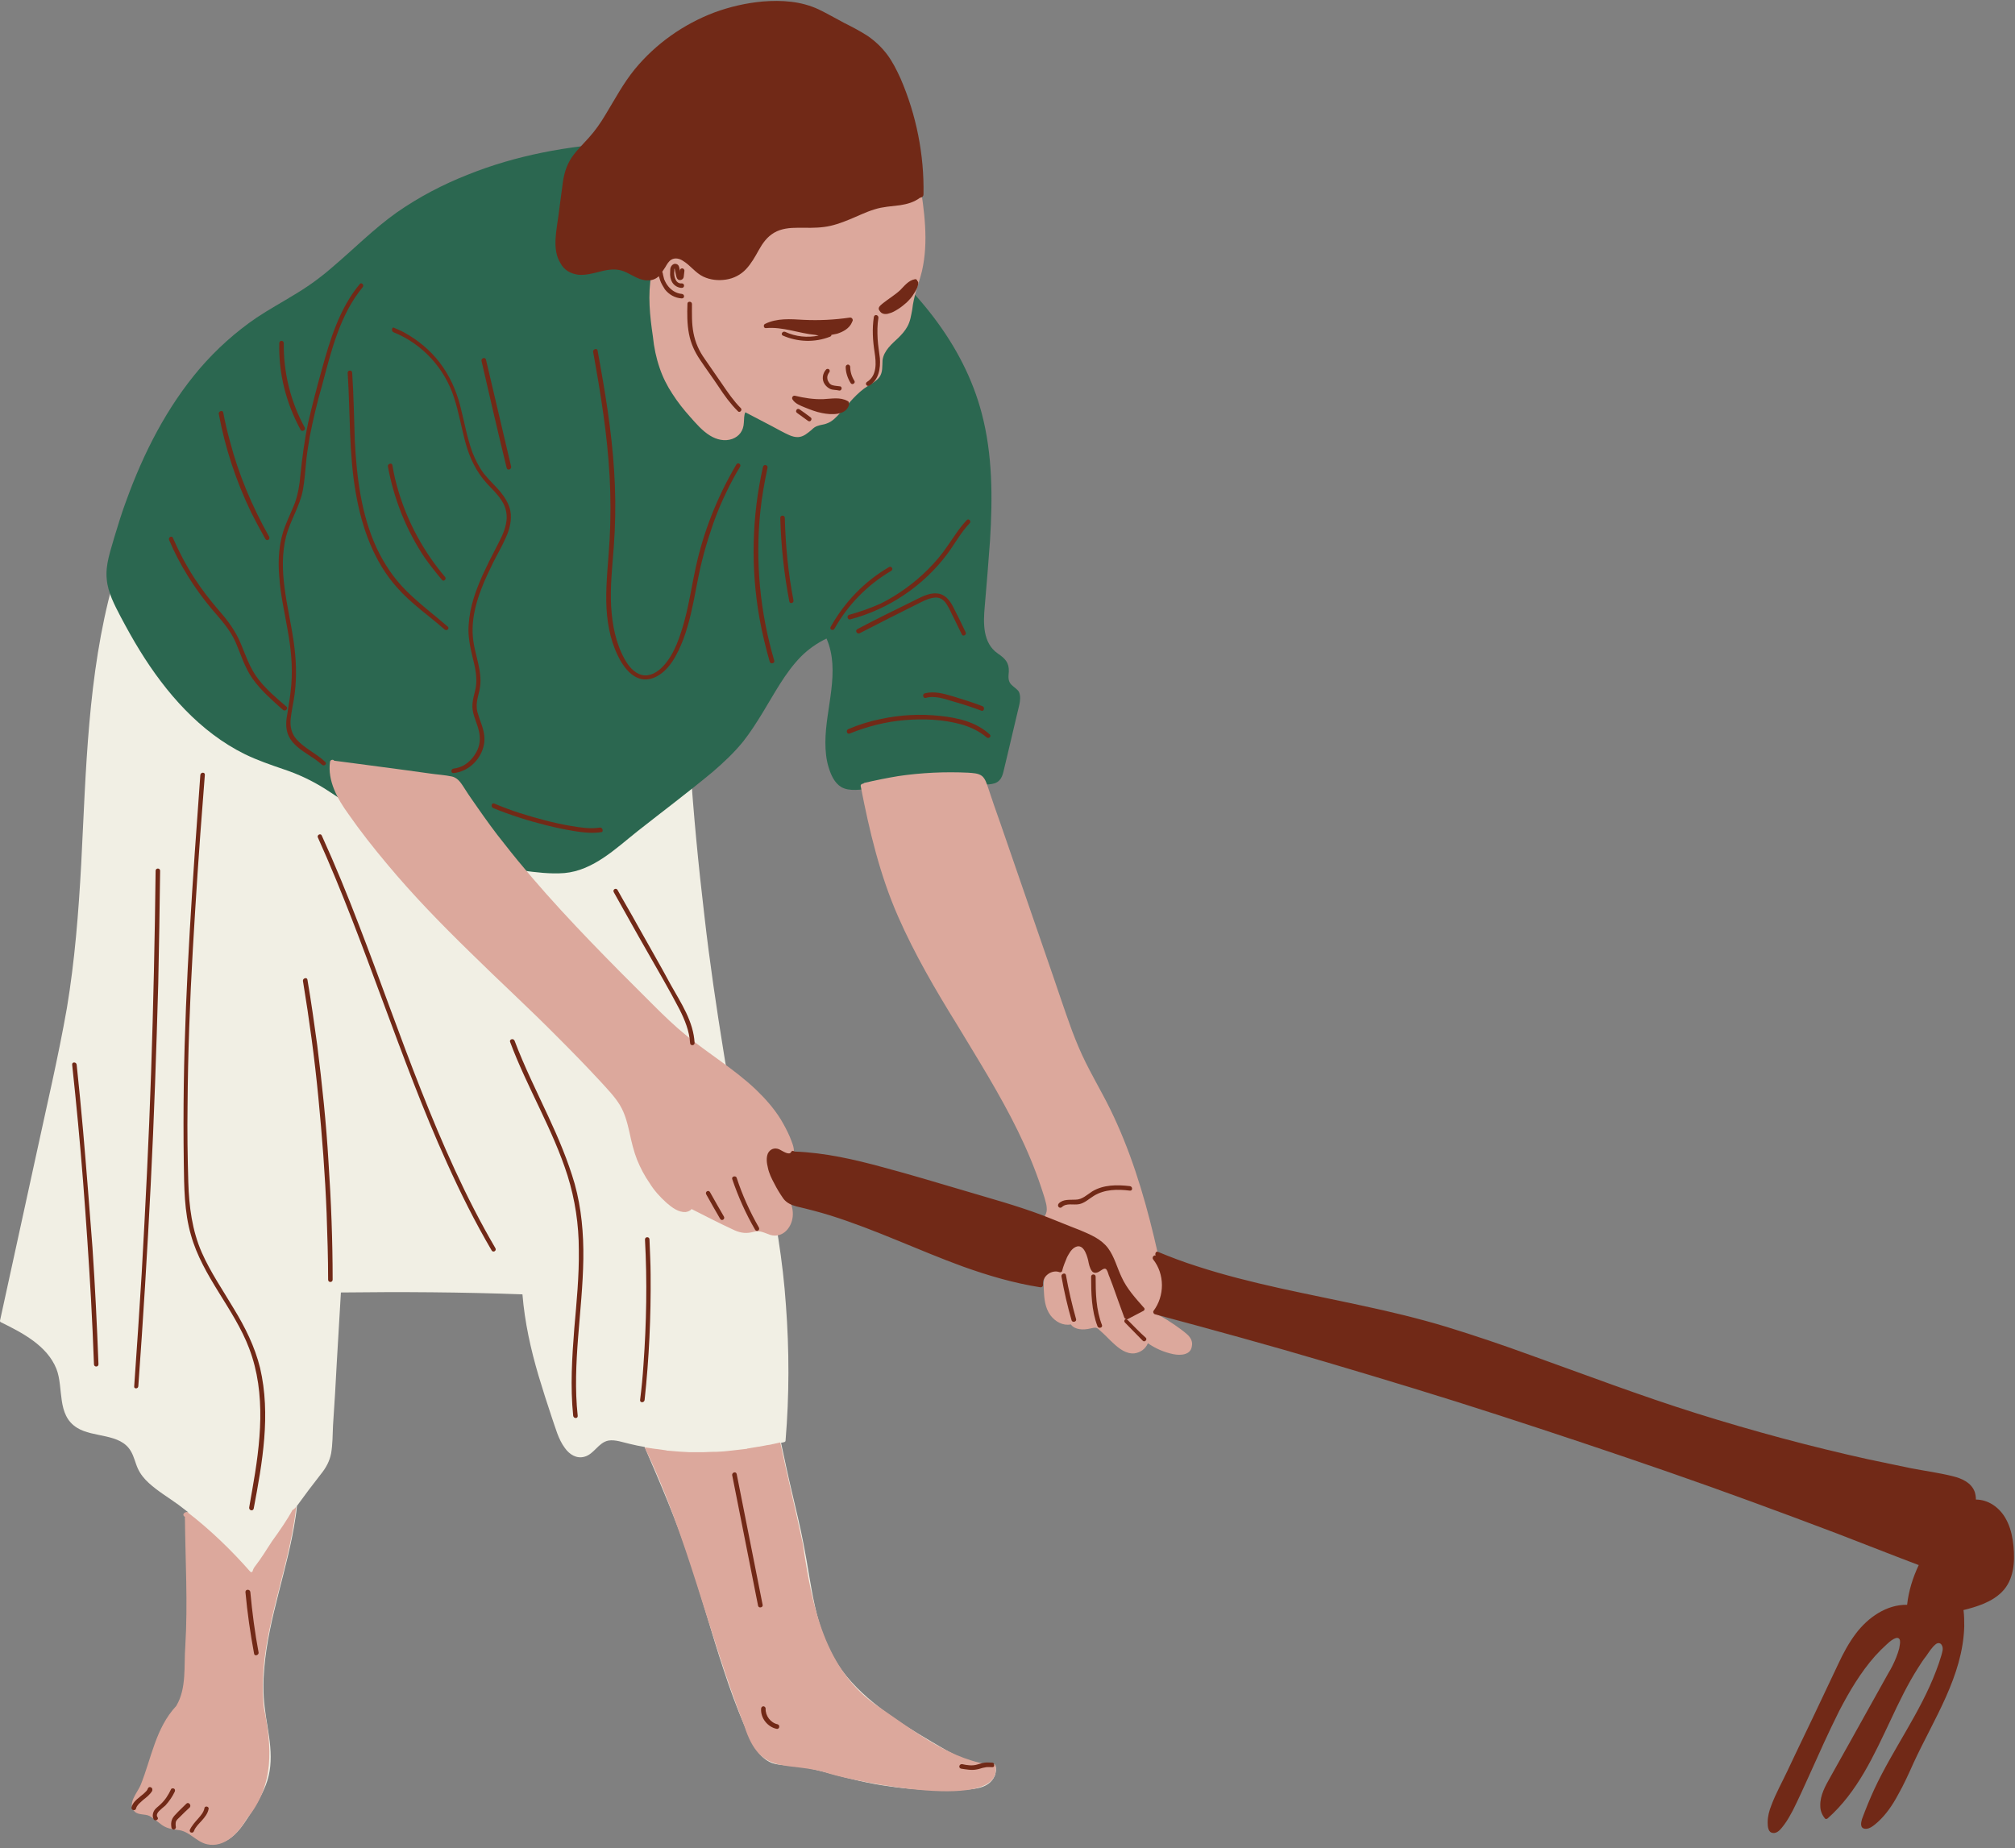
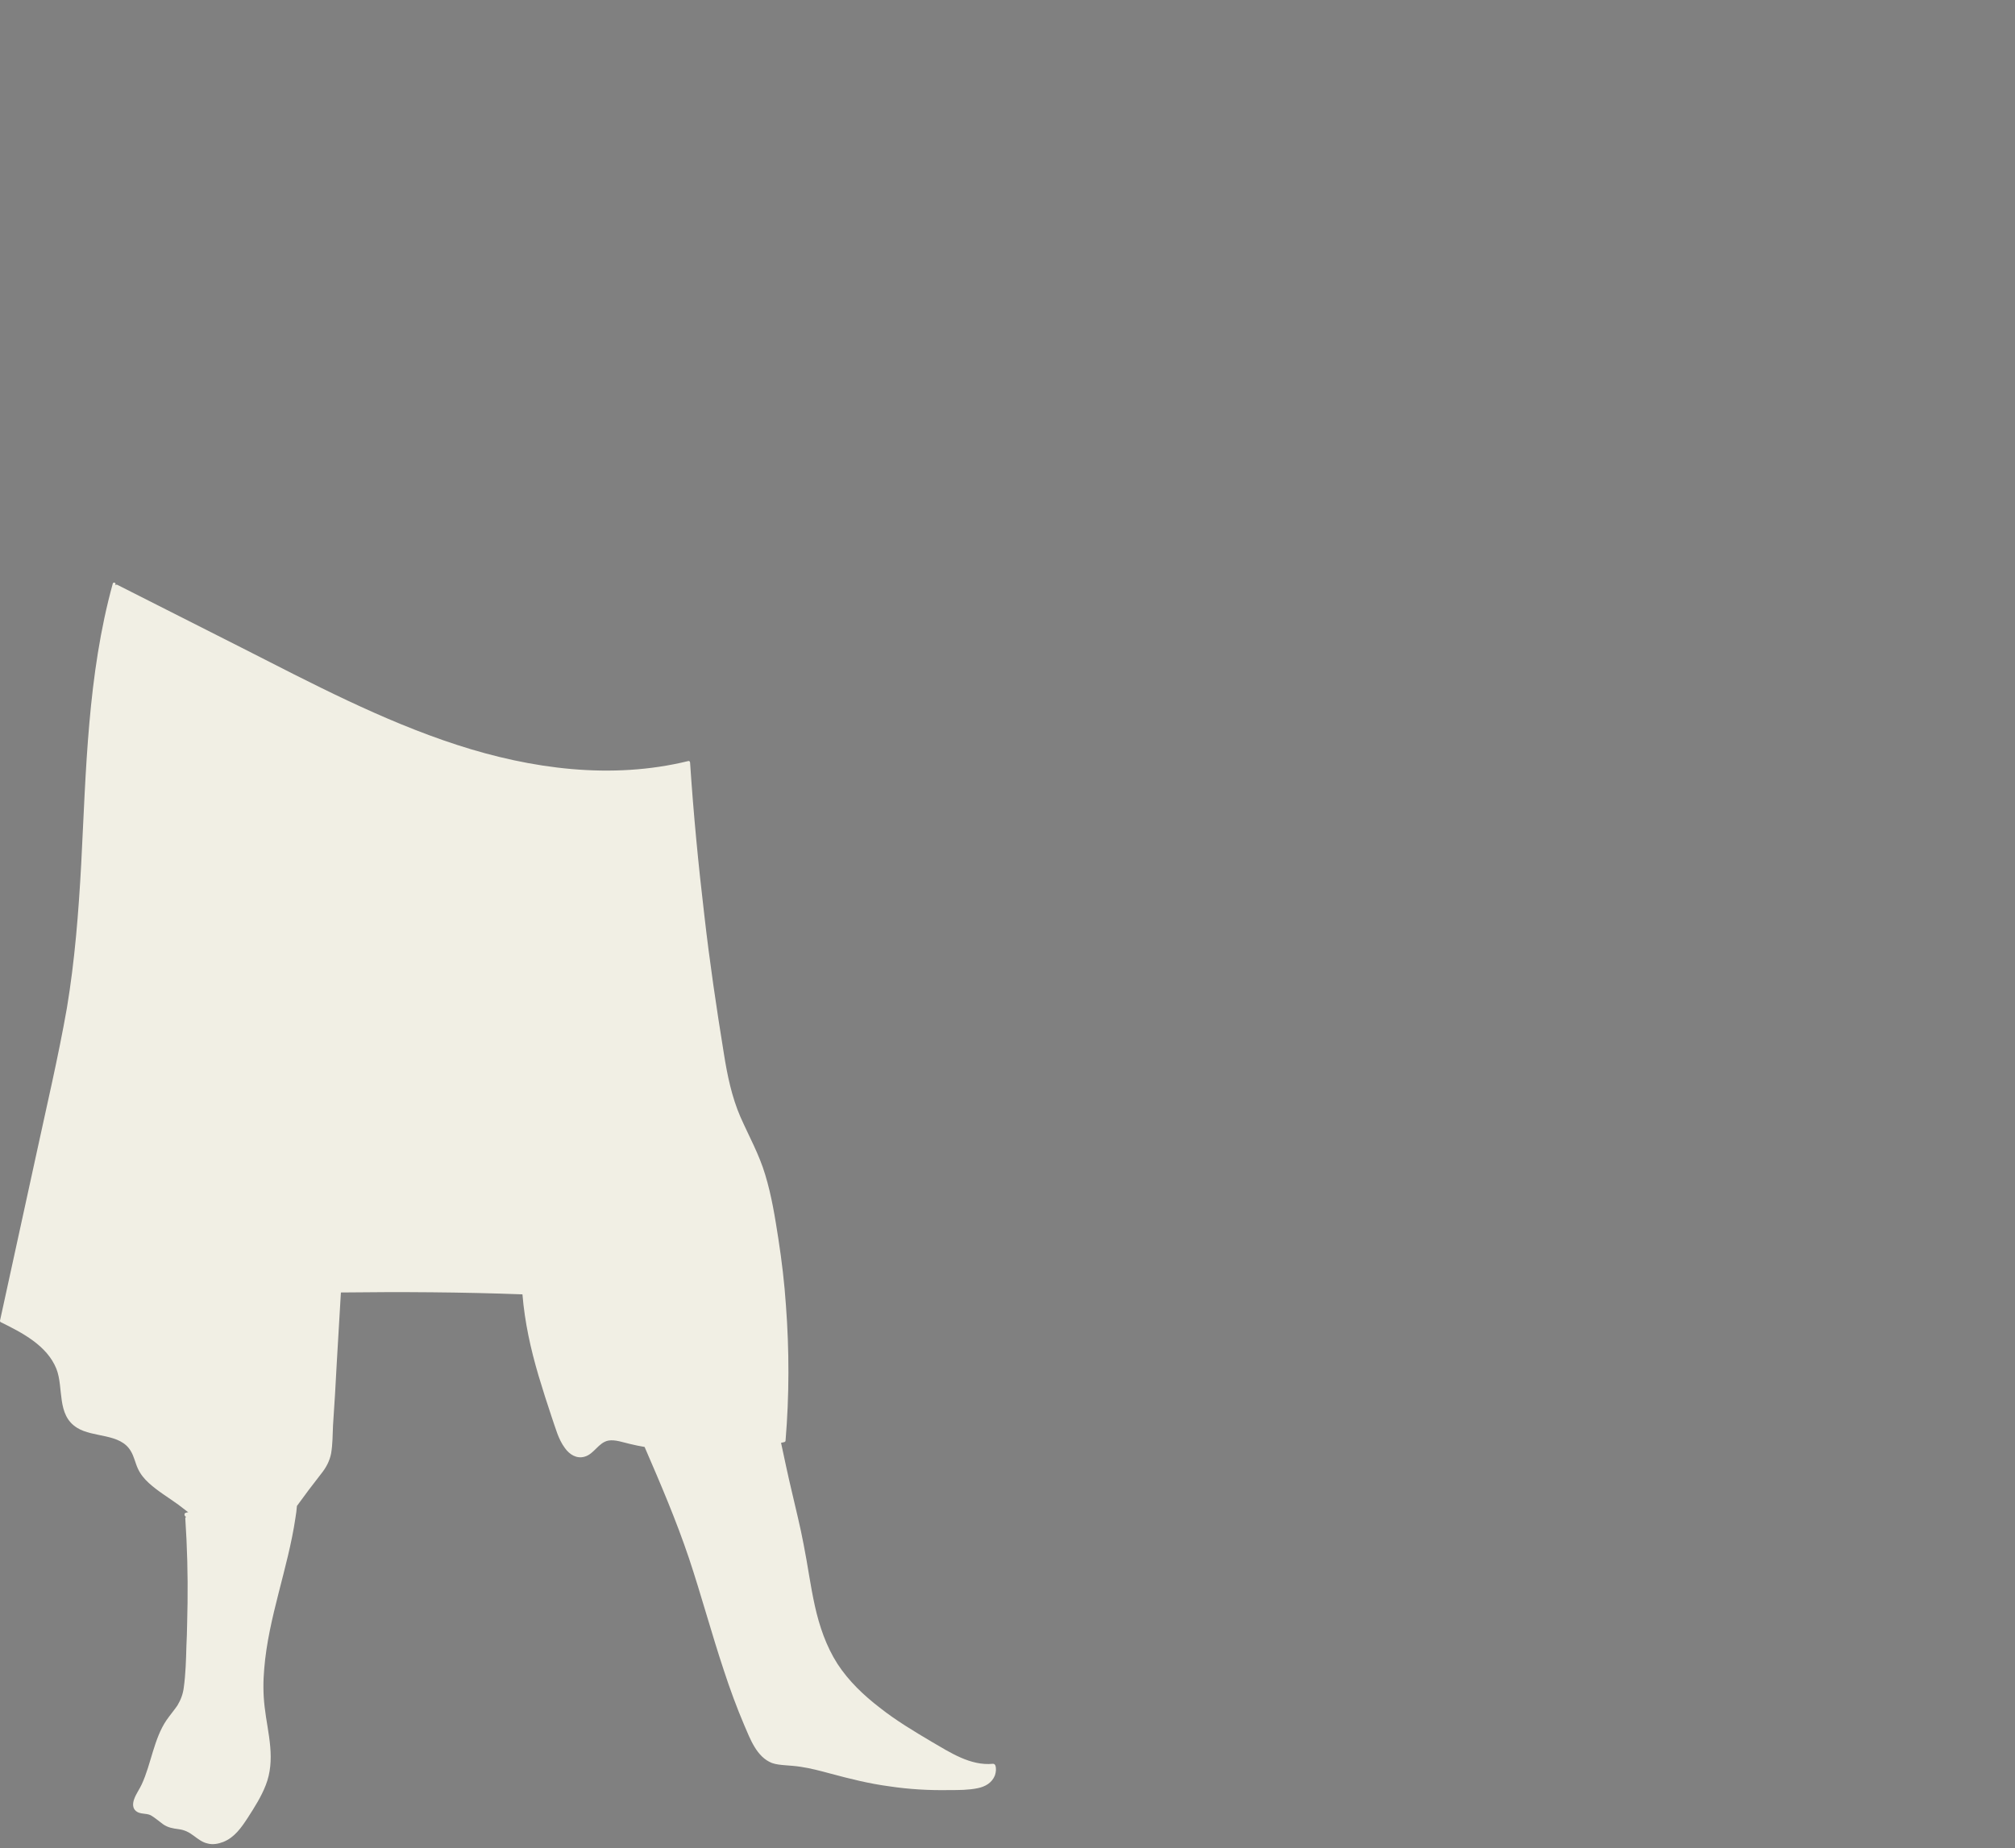
<svg xmlns="http://www.w3.org/2000/svg" height="491.8" preserveAspectRatio="xMidYMid meet" version="1.0" viewBox="0.0 -0.3 536.1 491.8" width="536.1" zoomAndPan="magnify">
  <rect x="0.0" y="-0.3" width="536.1" height="491.8" fill="#808080" stroke="none" />
  <g id="change1_1">
    <path d="M264.7,472.1c-0.8,2-2.6,3-4.6,3.4c-2.4,0.5-5,0.5-7.5,0.5c-5.3,0.1-10.7-0.2-16-1c-5.3-0.7-10.5-2-15.7-3.4 c-2.6-0.7-5.2-1.4-7.9-1.8c-1.3-0.2-2.7-0.3-4-0.4c-1.2-0.1-2.5-0.2-3.6-0.6c-4.1-1.6-5.8-6.4-7.4-10.1c-2-4.7-3.8-9.6-5.4-14.5 c-3.3-9.9-6-20-9.3-29.9c-3.4-10.1-7.6-19.9-11.8-29.6c-1.3-0.2-2.6-0.5-3.9-0.8c-1.8-0.4-3.9-1.2-5.7-0.9c-2.7,0.5-3.8,3.6-6.4,4.3 c-2.1,0.6-4-0.6-5.2-2.3c-1.8-2.4-2.5-5.4-3.5-8.2c-1.2-3.6-2.4-7.3-3.5-11c-2.1-7.1-3.7-14.3-4.3-21.7c-16.1-0.6-32.2-0.7-48.3-0.5 c-0.4,6.2-0.7,12.4-1.1,18.7c-0.3,5.6-0.6,11.1-1,16.7c-0.1,2.5-0.1,5-0.5,7.4c-0.4,2.1-1.4,3.9-2.7,5.5c-2.2,2.8-4.3,5.6-6.4,8.5 c-0.1,1.1-0.2,2.1-0.4,3.2c-2,13.5-7.2,26.5-8.3,40.1c-0.3,3.4-0.3,6.7,0.1,10.1c0.4,3.6,1.2,7.1,1.5,10.7c0.3,3.5,0.1,6.9-1.2,10.2 c-1.2,3.1-3,5.9-4.8,8.7c-1.7,2.6-3.5,5.2-6.5,6.4c-1.3,0.5-2.8,0.8-4.2,0.4c-1.4-0.3-2.5-1.2-3.6-2c-1.3-1-2.5-1.6-4.1-1.8 c-1.5-0.2-2.8-0.4-4.1-1.3c-1.1-0.8-2.1-1.7-3.3-2.4c-1.2-0.6-2.8-0.2-3.9-1.1c-1-0.8-0.9-2.1-0.5-3.2c0.5-1.4,1.4-2.6,2-3.9 c1.3-2.8,2.1-5.9,3-8.8c0.9-2.9,1.9-5.8,3.6-8.3c0.9-1.3,2-2.6,2.9-3.9c0.9-1.5,1.5-3.1,1.7-4.8c0.5-3.6,0.6-7.4,0.7-11.1 c0.2-3.8,0.2-7.6,0.3-11.4c0.1-7.5-0.1-15-0.6-22.5c0-0.2,0.1-0.3,0.2-0.4c-0.5-0.2-0.6-1,0-1.1c0.2-0.1,0.4-0.1,0.6-0.1 c-0.9-0.7-1.7-1.3-2.6-2c-2.6-1.9-5.5-3.6-7.9-5.8c-1.2-1.1-2.2-2.3-2.9-3.8c-0.7-1.5-1-3.2-1.9-4.7c-2.8-4.8-10-3.5-14.3-6.2 C15,376.2,17,369,15,363.9c-2.5-6.2-9.1-9.6-14.8-12.4C0,351.4,0,351.2,0,351.1c3.2-14.7,6.4-29.3,9.6-44c2.8-13,5.9-26.1,8.2-39.2 c2.1-12.6,3.1-25.4,3.8-38.2c1.3-25,1.7-50.4,8.4-74.7c0.1-0.5,0.9-0.3,0.7,0.2c0,0.1,0,0.1,0,0.2l0,0c0.1-0.1,0.3-0.2,0.5-0.1 c11,5.6,22,11.1,33,16.7c18.7,9.5,37.4,19.4,57.4,25.9c19.7,6.4,41.1,9.3,61.5,4.3c0.2-0.1,0.5,0.1,0.5,0.4 c0.9,13.6,2.2,27.2,3.8,40.7c1.4,12.3,3.2,24.5,5.2,36.8c0.9,5.7,2.1,11.5,4.4,16.8c2.3,5.2,5,10,6.6,15.4 c1.7,5.6,2.6,11.3,3.5,17.1c0.9,5.8,1.6,11.7,2,17.6c0.9,12,0.9,24-0.1,36c0,0.2-0.1,0.3-0.3,0.4c-0.3,0.1-0.6,0.1-0.9,0.2 c0.9,4.2,1.8,8.5,2.8,12.7c1.1,4.8,2.3,9.5,3.2,14.3c1.1,5.5,1.8,11,3,16.4c1.2,5.4,3,10.7,6,15.4c3,4.6,7,8.4,11.3,11.7 c4.3,3.4,9,6.2,13.7,9c5,2.9,10.4,6.5,16.4,5.9c0.3,0,0.5,0.2,0.6,0.4C265.1,470.2,265,471.2,264.7,472.1z" fill="#f1efe4" />
  </g>
  <g id="change2_1">
-     <path d="M271.2,187.2c-0.3,1.4-0.7,2.8-1,4.2c-0.7,3-1.4,5.9-2.1,8.9c-0.4,1.5-0.7,3.1-1.1,4.6 c-0.2,0.9-0.5,1.8-1.1,2.4c-0.7,0.8-1.7,1-2.8,1.1c-1.4,0.1-2.8,0.1-4.2,0.2c-6.1,0.2-12.2,0.5-18.3,0.7c-3,0.1-6.1,0.2-9.1,0.3 c-2.4,0.1-5.5,0.8-7.7-0.5c-1.8-1.1-2.7-3.2-3.3-5.1c-0.7-2.2-0.9-4.5-0.9-6.8c0-9,4.1-18.9,0.3-27.6c-2.5,1.2-4.8,2.8-6.8,4.8 c-4.3,4.4-7.1,9.9-10.3,15.1c-1.6,2.6-3.2,5.1-5,7.4c-2.4,3-5.3,5.7-8.2,8.2c-6.5,5.4-13.3,10.5-19.9,15.7 c-5.8,4.6-11.8,10.5-19.5,11.2c-3.8,0.3-7.7-0.2-11.4-0.7c-3.8-0.5-7.5-1.2-11.2-2.1c-7.3-1.8-14.4-4.3-21.1-7.6 c-3.5-1.7-6.9-3.5-10.2-5.5c-3.3-2.1-6.5-4.4-9.8-6.5c-3.5-2.2-7.1-3.9-11-5.2c-3.5-1.2-7-2.4-10.3-4c-12-5.9-21.1-16.4-28-27.6 c-1.8-2.9-3.5-6-5.1-9c-1.6-3.1-3.4-6.4-3.7-10c-0.4-3.8,1-7.5,2-11.1c1-3.3,2-6.6,3.2-9.8c4.6-12.7,10.8-24.9,19.6-35.2 c4.4-5.1,9.5-9.7,15.1-13.5c3.3-2.2,6.8-4.1,10.2-6.2c3.5-2.1,6.7-4.4,9.8-7.1c5.8-4.9,11.1-10.3,17.3-14.7 c5.9-4.1,12.2-7.4,18.8-10c12.9-5.2,26.7-7.7,40.5-8.5c0.1-0.2,0.3-0.4,0.5-0.4c2.7-0.1,5.3-0.1,8,0.2c10.6,1.1,20.6,5.1,29.9,10.1 c8.8,4.7,17.3,10.3,25.1,16.5c14.9,11.8,27.9,26.9,32.8,45.6c2.9,11,2.9,22.5,2.2,33.8c-0.4,5.8-0.9,11.6-1.4,17.5 c-0.4,4.4-0.6,9.8,3.5,12.6c1.9,1.3,3,2.4,2.9,4.8c-0.1,1.3-0.3,2.5,0.7,3.5c0.7,0.7,1.5,1.1,2,1.9 C271.6,185,271.4,186.2,271.2,187.2z" fill="#2b6750" />
-   </g>
+     </g>
  <g id="change3_1">
-     <path d="M78.8,400.6c-1.9,17.9-10.5,35.1-8.6,53.4c2.2,10.7,2.8,20.7-4.5,29.6c-2.2,3.7-5.9,7.9-10.7,6.8 c-2.9-0.7-4.7-3.6-7.8-3.8c-1.5-0.2-2.8-0.4-4.1-1.3c-1.1-0.8-2.1-1.7-3.3-2.4c-1.2-0.6-2.8-0.2-3.9-1.1c-2.2-2.1,0.6-5,1.5-7.1 c2.9-7.2,4-15.2,9.5-21.1c2.8-4.7,2-10.6,2.4-15.9c0.7-11.4,0-23.1-0.1-34.4c-0.9-0.5-0.2-1.3,0.6-1.3c6.1,4.7,11.7,10.1,16.8,15.9 c0.2,0.2,0.5,0.1,0.6-0.1c0.1-0.4,0.3-0.9,0.7-1.4c1.5-1.9,2.9-4.2,4.4-6.5c2.1-2.9,4.3-6.1,5.5-8.4C78.2,401.3,78.5,401,78.8,400.6 z M177.4,319.8c1.4,1.2,3.1,2.5,5,2.4c0.6-0.1,1.2-0.3,1.6-0.8c3.6,1.8,7.2,3.7,10.9,5.4c1.6,0.8,3.2,1.2,5,0.8 c0.9-0.2,1.6-0.4,2.5-0.2c0.9,0.2,1.7,0.6,2.6,0.9c2.9,0.8,5.2-1.4,5.8-4.2c0.7-3.4-1.3-6.3-3-9c-1-1.5-1.8-3.1-2.2-4.8 c-0.2-0.9-0.2-1.8,0-2.6c0.1-0.5,0.5-2,1.2-1.7c0.4,0.1,0.7,0.6,1,0.9c0.3,0.4,0.6,0.7,1.1,1c1.1,0.6,2.1-0.3,2.3-1.4 c0.2-1.5-0.6-3.1-1.1-4.4c-0.7-1.6-1.5-3.1-2.4-4.6c-1.8-2.9-4.1-5.5-6.6-7.9c-5.7-5.4-12.4-9.4-18.4-14.3c-3.1-2.5-6-5.3-8.9-8.2 c-2.8-2.8-5.5-5.5-8.3-8.3c-11-11.1-21.8-22.4-31.4-34.7c-2.5-3.1-4.8-6.3-7.1-9.6c-1.1-1.6-2.2-3.1-3.2-4.7c-1-1.5-1.8-3.1-3.6-3.5 c-1.9-0.4-3.9-0.5-5.9-0.8c-2.2-0.3-4.4-0.6-6.5-0.9c-4.3-0.6-8.5-1.1-12.8-1.7c-2-0.3-4.1-0.5-6.1-0.8c-0.2-0.4-1-0.3-1.1,0.3 c-0.7,5.1,2,9.9,4.9,13.9c3.2,4.6,6.6,8.9,10.2,13.2c6.9,8.3,14.5,16.1,22.3,23.7c7.7,7.6,15.7,14.9,23.3,22.6 c3.8,3.8,7.6,7.7,11.3,11.7c1.8,2,3.7,3.9,5.1,6.2c1.4,2.3,2,4.8,2.6,7.4c0.5,2.4,1.1,4.9,2,7.2c0.9,2.2,2,4.3,3.4,6.3 C174,316.4,175.6,318.2,177.4,319.8z M234,454c-14.7-9.7-18-27.3-20.4-43.5c-1.9-9-4.1-18-6-27c-0.9,0.2-1.8,0.4-2.7,0.6 c-0.2,0-0.4,0.1-0.7,0.1c-0.7,0.1-1.4,0.3-2.1,0.4c-0.2,0-0.5,0.1-0.7,0.1c-0.8,0.1-1.6,0.3-2.4,0.4c-0.1,0-0.2,0-0.3,0.1 c-0.9,0.1-1.8,0.2-2.6,0.3c-0.3,0-0.6,0.1-0.9,0.1c-0.6,0.1-1.2,0.1-1.8,0.2c-0.4,0-0.7,0.1-1.1,0.1c-0.6,0-1.2,0.1-1.8,0.1 c-0.3,0-0.6,0-0.9,0c-0.9,0-1.7,0.1-2.6,0.1c-0.3,0-0.5,0-0.8,0c-0.7,0-1.3,0-2,0c-0.1,0-0.3,0-0.4,0c-0.1,0-0.2,0-0.3,0 c-1.9-0.1-3.8-0.2-5.7-0.4c-0.2,0-0.4,0-0.6-0.1c-0.7-0.1-1.4-0.2-2.1-0.3c-0.3,0-0.6-0.1-0.9-0.1c-0.9-0.1-1.8-0.3-2.7-0.4 c11.5,23.7,16.9,49.6,26.5,74c4.4,14.1,11.7,9.1,22.9,12.9c6.7,2,46.6,10.5,43.9-2.3C253.4,468.4,243.4,460.4,234,454z M175.5,97.6 c0.8,2.4,2,4.8,3.4,6.9c1.4,2.2,3,4.2,4.7,6.1c1.6,1.8,3.2,3.7,5.3,5c1.8,1.1,3.9,1.6,5.9,0.9c1.9-0.7,3-2.2,3.1-4.3 c0.1-0.9,0-2,0.4-2.8c3.2,1.7,6.4,3.3,9.5,5c1.4,0.7,3,1.7,4.6,1.6c1.4-0.1,2.4-1,3.5-1.9c0.5-0.5,1-0.9,1.7-1.1 c0.8-0.3,1.6-0.3,2.3-0.6c1.5-0.5,2.5-1.6,3.6-2.8c2.3-2.5,4.5-5.4,7.4-7.2c1.1-0.7,2.3-1.3,3.1-2.4c0.9-1.3,0.7-2.8,0.8-4.4 c0.3-2.6,2.5-4.4,4.3-6.1c0.9-0.9,1.7-1.8,2.3-2.9c0.8-1.4,1-3,1.3-4.5c0.2-1.8,0.6-3.5,1.1-5.2c0.5-1.7,1.1-3.4,1.5-5.1 c1.8-7.9,0.6-16-0.6-23.8c-0.1-0.7-1-0.5-1.1,0.1c-0.1-0.1-0.3-0.1-0.4-0.1c-10.2,2.1-19,8.9-29.7,8.7c-3,0-5.9-0.5-8.9-0.8 c-2.1-0.2-4.8-0.7-6.2,1.3c-1.3,1.9-0.4,4.4-0.4,6.5c0,1.3-0.2,2.7-1,3.7c-0.9,1-2.1,1.3-3.4,0.7c-1.2-0.6-2.2-1.5-3.2-2.3 c-1-0.8-2-1.6-3-2.3c-2-1.3-4.5-2.2-6.9-1.5c-4.6,1.2-6.5,6.6-7.2,10.7c-1,5.5-0.4,11.1,0.4,16.5C174,92.2,174.6,95,175.5,97.6z M315.8,354.7c-1-0.9-2.2-1.7-3.3-2.5c-1.3-0.9-2.6-1.7-3.9-2.4c-0.4-0.2-0.8-0.4-1.3-0.7c0.7,0,1.4-0.1,2-0.5 c2.4-1.3,1.1-4.7,0.6-6.7c-1.2-5.9-2.5-11.8-4-17.6c-3-11.6-6.9-23-12.6-33.5c-1.5-2.8-3-5.5-4.4-8.3c-1.4-2.8-2.6-5.7-3.7-8.6 c-2.2-6-4.2-12.2-6.3-18.2c-4.3-12.4-8.5-24.7-12.8-37.1c-1.1-3.1-2.2-6.2-3.2-9.3c-0.4-1.1-0.7-2.3-1.6-3.1c-1-0.8-2.5-0.8-3.7-0.9 c-6.2-0.3-12.5,0-18.6,0.9c-3,0.5-6,1.1-9,1.8c-0.1,0-0.2,0.1-0.3,0.2c-0.4,0-0.8,0.3-0.7,0.7c2.3,11.9,5.1,23.7,10,34.8 c4.4,10,9.9,19.4,15.6,28.6c5.6,9.3,11.4,18.5,16.2,28.3c2.4,4.9,4.5,9.9,6.2,15c0.4,1.3,0.9,2.6,1.2,3.9c0.2,0.7,0.3,1.3,0.3,2 c0,0.8-0.3,1.4-0.7,2.1c-1.3,2.4,1.7,3.3,3.4,3.7c4.8,1.1,9.9,2.7,13.2,6.6c3.5,4.1,3.9,10.1,8.3,13.5c0.3,0.2,0.6,0.4,0.9,0.6 c-1.7-0.1-3.4,0.4-4.5,1.7c-0.7-2.9-0.7-5.9-1.5-8.8c-0.4-1.4-1.1-3.2-2.3-4.1c-1.2-0.9-2.4-0.4-3.4,0.4c-0.8-2.7-1.7-6.2-4.8-6.6 c-1.5-0.2-2.7,0.7-3.3,2c-0.6,1.2-0.9,2.5-1.1,3.8c-0.2-0.2-0.4-0.4-0.7-0.6c-0.9-0.5-1.9-0.1-2.6,0.6c-1.6,1.6-1.8,4.1-1.7,6.3 c0.1,2.4,0.3,5,1.8,7c1.3,1.7,3.3,2.8,5.4,2.4c0,0,0,0,0,0c1.1,1.5,3.4,1.5,5.1,1.1c0.6-0.1,1.3-0.4,1.9-0.1 c0.5,0.3,0.9,0.8,1.4,1.2c1,0.9,1.9,1.9,2.9,2.8c1.5,1.4,3.4,2.9,5.6,2.7c1.6-0.2,3-1.2,3.6-2.7c2,1.4,4.3,2.4,6.7,2.9 c1.9,0.4,4.7,0.3,5-2.1C317.4,356.6,316.7,355.5,315.8,354.7z" fill="#dca89c" />
-   </g>
+     </g>
  <g id="change4_1">
-     <path d="M184.1,80.6c0,2.6-0.1,5.1,0.4,7.7c0.5,2.6,1.5,4.8,3,6.9c1.6,2.3,3.2,4.6,4.7,6.8c1.5,2.2,3,4.4,4.9,6.3 c0.5,0.5-0.3,1.4-0.8,0.8c-2-2-3.6-4.2-5.1-6.5c-1.6-2.4-3.3-4.7-4.9-7.1c-1.5-2.2-2.5-4.4-3-7c-0.5-2.6-0.5-5.3-0.4-8 C182.9,79.8,184.1,79.8,184.1,80.6z M228.7,168.2c5.4-2.8,10.8-5.5,16.2-8.2c1.2-0.6,2.5-1.2,3.9-1.3c1.5-0.1,2.5,0.8,3.2,2 c0.7,1.1,1.2,2.4,1.8,3.5c0.7,1.4,1.4,2.9,2.1,4.3c0.3,0.7,1.4,0.1,1-0.6c-1.1-2.3-2.2-4.6-3.4-6.9c-0.9-1.7-2.2-3.3-4.3-3.4 c-2.3-0.2-4.5,1.2-6.4,2.1c-2.3,1.1-4.6,2.3-6.9,3.4c-2.6,1.3-5.2,2.6-7.8,4C227.4,167.5,228,168.5,228.7,168.2z M179.4,71.8 c-0.1,0.8,0,1.7,0.4,2.4c0.3,0.6,0.9,1,1.6,0.9c0.8,0,0.8,1.2,0,1.2c-1,0-2-0.6-2.5-1.4c-0.5-0.8-0.7-1.8-0.6-2.8c0-0.5,0-1,0.2-1.4 c0.2-0.4,0.6-0.8,1.1-0.8c0.6,0,1,0.4,1.1,0.9c0.1,0.4,0.2,0.9,0.2,1.3c0-0.1,0-0.3,0-0.4c0-0.3,0.2-0.6,0.6-0.6 c0.3,0,0.6,0.3,0.6,0.6c-0.1,0.6-0.1,1.2-0.2,1.7c-0.1,0.6-0.7,0.9-1.2,0.8c-0.5-0.1-0.7-0.6-0.8-1.1c-0.1-0.5-0.2-0.9-0.3-1.4 c0,0-0.1-0.4-0.1-0.6c0,0,0,0.1-0.1,0.2C179.4,71.5,179.4,71.6,179.4,71.8z M181.1,73C181.1,73.1,181.1,73,181.1,73L181.1,73z M153.8,72.8c2,0.2,4.1-0.4,6.1-0.9c2-0.5,4.1-0.8,6.1,0c2.2,0.9,4.1,2.5,6.5,2.4c1.2,0,2.1-0.5,2.8-1.1c0.1,0.3,0.2,0.7,0.3,1 c0.3,0.9,0.8,1.7,1.3,2.5c1.1,1.4,2.7,2.3,4.5,2.4c0.8,0,0.8-1.1,0-1.2c-1.4-0.1-2.7-0.9-3.6-2c-0.5-0.6-0.8-1.2-1.1-1.9 c-0.1-0.4-0.2-0.8-0.3-1.2c0-0.2-0.1-0.5-0.2-0.8c0.3-0.4,0.5-0.8,0.8-1.2c0.4-0.7,0.9-1.6,1.6-2c1-0.6,2.2-0.3,3.1,0.3 c2,1.2,3.3,3.2,5.4,4.2c1.9,0.9,4,1.1,6,0.8c2.1-0.3,4-1.3,5.4-2.8c1.4-1.5,2.4-3.3,3.4-5.1c1-1.8,2.2-3.5,4.1-4.6 c1.9-1.1,4.1-1.3,6.3-1.3c2.3,0,4.6,0.1,6.9-0.2c2.4-0.3,4.6-1.1,6.8-2c2.2-0.9,4.4-2,6.7-2.7c2.2-0.7,4.5-0.8,6.8-1.1 c1.9-0.3,3.7-0.8,5.3-2c0.4,0,0.9-0.3,0.9-0.9c0.2-10.5-1.9-21.1-6.1-30.8c-1-2.2-2.1-4.4-3.5-6.3c-1.5-2-3.2-3.6-5.2-5 c-2-1.3-4.1-2.4-6.3-3.5c-2.3-1.2-4.5-2.5-6.8-3.6c-4.7-2.2-9.8-2.5-14.9-2.1c-4.4,0.4-8.7,1.4-12.8,2.9 c-8.2,3.1-15.6,8.3-21.2,15.1c-3.1,3.8-5.3,8-7.8,12.1c-1.3,2.2-2.7,4.2-4.4,6.1c-1.6,1.8-3.3,3.4-4.6,5.3c-1.4,2.1-2.1,4.5-2.4,7 c-0.4,2.7-0.7,5.5-1.1,8.3c-0.5,4-1.8,9.1,0.5,12.8C150.1,71.6,151.8,72.5,153.8,72.8z M246,184.2c-0.7,0.2-0.4,1.4,0.3,1.2 c2.5-0.7,5.1,0.3,7.5,1c2.5,0.7,4.9,1.5,7.3,2.4c0.7,0.3,1-0.9,0.3-1.2c-2.6-1-5.2-1.8-7.8-2.6C251.2,184.3,248.6,183.5,246,184.2z M225.9,163.3c-0.7,0.2-0.4,1.4,0.3,1.2c10.3-2.7,19.6-9,25.9-17.5c2-2.7,3.6-5.7,5.9-8.1c0.5-0.5-0.3-1.4-0.8-0.8 c-2,2.1-3.5,4.6-5.2,7c-1.5,2.2-3.2,4.2-5.1,6.1c-3.7,3.7-8,6.8-12.6,9.1C231.6,161.5,228.8,162.5,225.9,163.3z M81.1,113.5 c-3.8-6.9-5.7-14.7-5.6-22.5c0-0.8-1.2-0.8-1.2,0C74.1,99,76.1,107,80,114.1C80.4,114.7,81.4,114.1,81.1,113.5z M70.6,143.1 c0.4,0.7,1.4,0.1,1-0.6c-4.5-8-8.1-16.5-10.4-25.3c-0.7-2.5-1.3-5.1-1.8-7.7c-0.1-0.8-1.3-0.4-1.2,0.3c1.7,9.1,4.6,17.9,8.6,26.2 C68,138.4,69.3,140.8,70.6,143.1z M134.8,124.2c0.2,0.8,1.3,0.4,1.2-0.3c-2.2-9.5-4.5-19-6.7-28.5c-0.2-0.8-1.3-0.4-1.2,0.3 C130.3,105.3,132.5,114.8,134.8,124.2z M104.7,88.1c7.7,3.1,13.6,9.6,16.1,17.4c1.3,4,2,8.2,3.1,12.2c1.1,3.9,2.8,7.5,5.6,10.6 c1.4,1.5,2.8,2.8,3.9,4.5c1.3,1.9,1.7,4.1,1.2,6.4c-0.5,2.4-1.8,4.6-2.9,6.8c-1.1,2.1-2.2,4.3-3.2,6.5c-1.9,4.2-3.5,8.6-3.8,13.3 c-0.2,2.3,0.1,4.6,0.6,6.9c0.5,2.4,1.3,4.8,1.4,7.2c0.1,1.2,0,2.4-0.3,3.6c-0.3,1.1-0.6,2.3-0.7,3.5c-0.2,2.3,0.9,4.3,1.5,6.4 c0.6,2,0.7,3.9-0.2,5.9c-0.8,1.7-2.1,3.2-3.7,4.1c-0.8,0.4-1.7,0.7-2.6,0.8c-0.8,0.1-0.8,1.3,0,1.2c3.8-0.4,6.9-3.3,7.9-6.9 c0.6-2.1,0.2-4.1-0.5-6.1c-0.4-1.1-0.8-2.2-1.1-3.3c-0.3-1.3-0.2-2.5,0.1-3.8c0.3-1.2,0.6-2.3,0.7-3.5c0.1-1.2,0-2.4-0.2-3.7 c-0.4-2.5-1.2-4.9-1.6-7.4c-0.8-4.9,0.3-9.8,2.1-14.4c0.9-2.4,2-4.6,3.1-6.9c1.1-2.2,2.4-4.4,3.4-6.7c1-2.2,1.6-4.6,1.2-7 c-0.4-2-1.5-3.7-2.8-5.3c-1.4-1.6-2.9-3-4.2-4.6c-1.3-1.7-2.3-3.7-3.1-5.7c-1.5-4.1-2.2-8.4-3.3-12.6c-1.1-4.1-2.8-7.9-5.4-11.3 c-2.5-3.3-5.8-6-9.4-8c-0.9-0.5-1.9-0.9-2.8-1.3C104.3,86.6,104,87.8,104.7,88.1z M117.6,154c0.5,0.6,1.3-0.3,0.8-0.8 c-5.6-6.6-9.8-14.3-12.3-22.5c-0.7-2.3-1.3-4.7-1.7-7.2c-0.1-0.8-1.3-0.4-1.2,0.3c1.6,8.7,4.9,17,9.8,24.3 C114.5,150.2,116,152.1,117.6,154z M211.1,159.4c-1.4-7.2-2.1-14.5-2.3-21.9c0-0.8-1.2-0.8-1.2,0c0.2,7.5,1,14.9,2.4,22.2 C210.1,160.5,211.3,160.2,211.1,159.4z M212.7,108.6c-0.3-0.2-0.7-0.1-0.8,0.2c-0.2,0.3-0.1,0.6,0.2,0.8c1,0.7,1.9,1.4,2.9,2.1 c0.3,0.2,0.7,0.1,0.8-0.2c0.2-0.3,0.1-0.6-0.2-0.8C214.7,110,213.7,109.3,212.7,108.6z M225.9,107.4c0-0.2,0-0.3-0.1-0.4 c0.1-0.2,0-0.5-0.3-0.6c-2-1.1-4.2-0.6-6.4-0.5c-2.6,0.1-5.1-0.3-7.6-0.9c-0.5-0.1-0.9,0.4-0.7,0.9c0.7,1.2,2.1,1.7,3.3,2.2 c1.5,0.6,3,1.2,4.6,1.5C221.1,110.1,225.1,110.3,225.9,107.4z M236.5,83.1c0.9-0.2,1.7-0.7,2.5-1.2c0.8-0.5,1.5-1.1,2.2-1.7 c0.7-0.7,1.4-1.4,1.9-2.3c0.6-0.9,1.2-1.9,1.2-3c0-0.2-0.1-0.3-0.2-0.4c-0.1-0.3-0.3-0.6-0.7-0.5c-1.7,0.3-2.8,1.8-3.9,2.9 c-1.4,1.3-3.1,2.3-4.6,3.5c-0.7,0.6-1.6,1.2-0.8,2.1C234.6,83.3,235.6,83.4,236.5,83.1z M204.2,124.2c0.2-0.8-1-1.1-1.2-0.3 c-3,13.3-3.3,27.1-0.9,40.5c0.7,3.8,1.6,7.6,2.7,11.4c0.2,0.7,1.4,0.4,1.2-0.3c-3.8-12.9-5.1-26.5-3.7-39.8 C202.7,131.8,203.4,128,204.2,124.2z M234.4,191c-3,0.6-5.9,1.5-8.7,2.7c-0.7,0.3-0.4,1.4,0.3,1.2c4.7-1.9,9.7-3.2,14.8-3.6 c4.9-0.4,10-0.2,14.8,1.1c2.5,0.7,4.9,1.8,6.9,3.5c0.6,0.5,1.4-0.3,0.8-0.8c-3.6-3.3-8.4-4.4-13.1-4.9 C244.9,189.6,239.6,189.9,234.4,191z M282.5,320.9c1.2-1.2,3.1-0.5,4.6-0.8c1.5-0.3,2.6-1.4,3.9-2.2c2.9-1.8,6.4-1.8,9.6-1.4 c0.8,0.1,0.8-1.1,0-1.2c-3.4-0.4-7-0.4-10,1.4c-1.4,0.9-2.7,2.2-4.4,2.2c-1.6,0.1-3.3-0.2-4.5,1 C281.1,320.6,281.9,321.4,282.5,320.9z M217.8,89c-3,0.6-6.1,0.3-8.9-1c-0.7-0.3-1.3,0.7-0.6,1c3.9,1.7,8.4,1.9,12.5,0.3 c0.3-0.1,0.4-0.3,0.4-0.5c0.5-0.1,1-0.2,1.5-0.3c1.6-0.5,3.3-1.4,4-3.1c0,0,0-0.1,0-0.1c0.4-0.3,0.1-1.2-0.6-1.1 c-4.1,0.6-8.2,0.8-12.3,0.6c-3.5-0.2-7.1-0.5-10.3,1.1c-0.5,0.3-0.3,1.2,0.3,1.1c4.5-0.4,8.7,1.4,13.1,1.8 C217.3,88.9,217.5,88.9,217.8,89z M222,167c3.6-6.4,8.8-11.7,15.1-15.4c0.7-0.4,0.1-1.4-0.6-1c-6.5,3.8-11.8,9.3-15.5,15.9 C220.6,167.1,221.6,167.7,222,167z M230.7,101.3c-0.7,0.4-0.1,1.4,0.6,1c2.5-1.5,3-4.6,2.8-7.3c-0.2-1.7-0.5-3.4-0.6-5.1 c-0.1-1.9-0.1-3.8,0.2-5.6c0.1-0.8-1-1.1-1.2-0.3c-0.5,3.2-0.3,6.3,0.2,9.5C233.1,96.1,233.4,99.6,230.7,101.3z M36.8,368.5 c1.3-17.9,2.4-35.7,3.3-53.6c0.9-17.8,1.5-35.6,2-53.4c0.2-10,0.4-20.1,0.5-30.1c0-0.8-1.2-0.8-1.2,0c-0.2,17.9-0.6,35.8-1.2,53.7 c-0.6,17.8-1.5,35.6-2.5,53.4c-0.6,10-1.3,20.1-2,30.1C35.6,369.3,36.8,369.3,36.8,368.5z M225.6,96.7c-0.3,0-0.6,0.3-0.6,0.6 c0,1.5,0.5,3,1.3,4.3c0.2,0.3,0.5,0.4,0.8,0.2c0.3-0.2,0.4-0.5,0.2-0.8c-0.7-1.1-1.1-2.4-1.1-3.7C226.2,97,225.9,96.7,225.6,96.7z M220.6,98c-0.2-0.2-0.6-0.2-0.8,0c-1,1.1-1.2,2.7-0.4,3.9c0.4,0.6,0.9,1,1.5,1.3c0.7,0.3,1.5,0.2,2.3,0.4c0.3,0.1,0.6-0.1,0.7-0.4 c0.1-0.3-0.1-0.7-0.4-0.7c-0.6-0.1-1.3-0.1-2-0.3c-0.4-0.1-0.8-0.4-1-0.8c-0.3-0.4-0.4-0.8-0.4-1.3c0-0.4,0.2-0.9,0.5-1.3 C220.8,98.6,220.8,98.2,220.6,98z M93.7,98.9c0-0.8-1.2-0.8-1.2,0c0.7,10.7,0.3,21.6,2.2,32.2c1.6,9.1,4.8,18.1,11,25 c3.7,4.2,8.4,7.4,12.6,11.1c0.6,0.5,1.4-0.3,0.8-0.8c-3.7-3.2-7.6-6.1-11.1-9.6c-3.3-3.3-5.8-7.1-7.8-11.3 c-4.1-8.9-5.3-18.8-5.8-28.5C94.2,111.1,94.1,105,93.7,98.9z M159.6,219.9c-2.5,0.4-5.1,0-7.5-0.4c-2.4-0.4-4.7-0.9-7-1.5 c-4.6-1.2-9.2-2.6-13.6-4.5c-0.7-0.3-1,0.9-0.3,1.2c4.6,1.9,9.4,3.4,14.2,4.6c2.4,0.6,4.8,1.1,7.2,1.5c2.5,0.4,5,0.7,7.5,0.3 C160.6,220.9,160.3,219.8,159.6,219.9z M195,127.2c0.6-1.1,1.2-2.2,1.9-3.3c0.4-0.7-0.6-1.3-1-0.6c-5,8.5-8.7,17.7-10.8,27.4 c-1,4.6-1.7,9.3-2.9,13.8c-0.6,2.3-1.3,4.5-2.2,6.7c-0.9,2.1-2,4.1-3.6,5.8c-1.4,1.5-3.5,2.8-5.6,2.3c-2.1-0.5-3.6-2.4-4.6-4.2 c-2.4-4.3-3.3-9.2-3.6-14c-0.3-5.3,0.3-10.6,0.7-15.9c0.4-5.4,0.5-10.8,0.3-16.2c-0.4-10.8-2-21.5-3.9-32.1 c-0.2-1.3-0.5-2.6-0.7-3.9c-0.1-0.8-1.3-0.4-1.2,0.3c2,11,3.8,22.1,4.4,33.3c0.3,5.5,0.3,11.1,0,16.6c-0.3,5.5-1,11.1-0.9,16.6 c0.1,4.9,0.9,9.8,3,14.2c1.7,3.6,4.9,7.8,9.5,6.1c4.2-1.6,6.5-6.4,8-10.3c1.7-4.5,2.6-9.3,3.5-14c0.9-4.9,2.1-9.8,3.7-14.5 C190.5,136.5,192.6,131.7,195,127.2z M200.9,326.9c0.4,0.7,1.4,0.1,1-0.6c-2.4-4.2-4.4-8.6-5.9-13.2c-0.2-0.7-1.4-0.4-1.2,0.3 C196.4,318.1,198.4,322.6,200.9,326.9z M202.9,426.7c-2.3-11.6-4.6-23.2-6.9-34.8c-0.2-0.8-1.3-0.4-1.2,0.3 c2.3,11.6,4.6,23.2,6.9,34.8C201.9,427.7,203.1,427.4,202.9,426.7z M172.8,329.5c0-0.8-1.2-0.8-1.2,0c0.6,11.1,0.4,22.2-0.4,33.3 c-0.2,3.1-0.5,6.3-0.9,9.4c-0.1,0.8,1.1,0.8,1.2,0c1.2-11.1,1.7-22.2,1.6-33.3C173.1,335.8,172.9,332.7,172.8,329.5z M169.5,245.7 c-1.7-3.1-3.5-6.1-5.2-9.2c-0.4-0.7-1.4-0.1-1,0.6c3,5.3,5.9,10.6,8.9,15.8c2.9,5.1,5.9,10.2,8.6,15.4c1.4,2.8,2.6,5.7,2.8,8.9 c0,0.8,1.2,0.8,1.2,0c-0.3-5.7-3.6-10.6-6.3-15.4C175.6,256.4,172.5,251.1,169.5,245.7z M188.9,316.9c-0.4-0.7-1.4-0.1-1,0.6 c1.2,2.2,2.5,4.4,3.7,6.5c0.4,0.7,1.4,0.1,1-0.6C191.4,321.3,190.1,319.1,188.9,316.9z M300.1,351c-0.1-0.1-0.3-0.2-0.4-0.2 c0.1,0,0.2,0,0.3-0.1c1.4-0.7,2.8-1.5,4.2-2.2c0.4-0.2,0.4-0.7,0.1-0.9c-2.2-2.5-4.5-5-5.9-8.1c-1.2-2.5-1.9-5.4-3.6-7.7 c-1.9-2.5-4.7-3.6-7.5-4.8c-3.4-1.3-6.7-2.7-10.1-4c-6.9-2.6-14-4.5-21-6.6c-7.1-2.1-14.1-4.2-21.2-6.1c-7.7-2.1-15.5-3.9-23.6-4.2 c-0.3-0.2-0.7-0.3-0.9,0.1c-0.5,1.1-2.5-0.4-3.2-0.7c-1.2-0.5-2.4-0.1-3,1.1c-0.5,1.2-0.3,2.6,0,3.8c0.3,1.5,1,2.9,1.7,4.2 c0.7,1.4,1.5,2.7,2.4,4c0.9,1.2,2.1,1.7,3.5,2.1c3,0.7,6.1,1.5,9,2.4c12.1,3.8,23.5,9.3,35.3,13.6c6.7,2.4,13.5,4.4,20.5,5.5 c0.3,0.1,0.8-0.1,0.8-0.6c-0.3-2.3,2.3-4.2,4.4-3.4c0.3,0.1,0.7-0.1,0.7-0.4c0.3-1.2,0.8-2.4,1.3-3.6c0.5-0.9,1-1.9,1.9-2.5 c2.3-1.5,3.3,1.7,3.7,3.3c0.2,1,0.4,2.1,1,2.9c0.5,0.7,1.4,0.5,2,0.1c0.6-0.3,1.5-1.3,2-0.3c0.3,0.5,0.4,1.2,0.7,1.8 c0.3,0.7,0.5,1.4,0.8,2.1c1,2.9,2.1,5.8,3.1,8.6c0.1,0.3,0.3,0.4,0.6,0.4c-0.4,0-0.8,0.6-0.4,1c1.6,1.6,3.1,3.2,4.7,4.8 c0.5,0.6,1.4-0.3,0.8-0.8C303.2,354.2,301.7,352.6,300.1,351z M535.7,411.1c-0.4-4.3-1.8-8.7-5.6-11.1c-1.3-0.8-2.8-1.3-4.4-1.3 c0-0.7-0.1-1.3-0.3-2c-0.9-2.5-3.4-3.6-5.8-4.2c-3.6-0.9-7.3-1.4-11-2.1c-3.8-0.8-7.6-1.6-11.5-2.4c-15.4-3.4-30.6-7.5-45.6-12.2 c-15-4.7-29.7-10.3-44.5-15.6c-7.4-2.7-14.8-5.2-22.3-7.5c-7.3-2.2-14.8-4-22.3-5.6c-14.7-3.2-29.6-5.8-44-10.5 c-3.5-1.1-6.9-2.4-10.3-3.8c-0.6-0.3-0.9,0.6-0.6,1c-0.5-0.3-1.1,0.5-0.7,1c3.1,3.9,3.1,9.7,0.1,13.7c-0.2,0.3,0,0.8,0.4,0.9 c15.3,4.1,30.6,8.3,45.8,12.8c15.2,4.5,30.4,9.1,45.5,14c15.1,4.9,30.1,9.9,45.1,15.1c15,5.2,29.9,10.7,44.7,16.3 c7.3,2.8,14.6,5.7,22,8.5c0,0,0,0,0.1,0c-1.6,3.4-2.7,6.9-3.1,10.6c-5.5-0.1-10.4,3.4-13.6,7.6c-1.9,2.5-3.4,5.3-4.7,8.1 c-1.5,3.1-2.9,6.2-4.4,9.3c-3,6.4-6.1,12.7-9.1,19.1c-1.4,3-3.1,6-4.3,9.2c-0.6,1.5-1,3-1,4.6c0,1.1,0.1,2.7,1.4,2.8 c1.3,0.2,2.3-1.3,3-2.2c0.9-1.2,1.6-2.5,2.3-3.8c1.5-3,2.9-6.1,4.3-9.2c2.6-5.8,5.2-11.6,8-17.2c2.7-5.2,5.7-10.3,9.6-14.7 c1-1.1,2-2.1,3.1-3.1c0.6-0.6,3.1-2.8,3.5-1c0.1,0.7-0.1,1.4-0.2,2.1c-0.2,0.8-0.5,1.6-0.8,2.4c-0.6,1.5-1.3,2.9-2.1,4.2 c-3.4,6.1-6.8,12.2-10.2,18.3c-1.7,3.1-3.5,6.2-5.2,9.3c-1.3,2.3-2.8,4.9-2.7,7.7c0,1.2,0.4,2.3,1.2,3.3c0.2,0.3,0.6,0.2,0.8,0 c7.9-7,12.3-16.8,16.7-26.1c2.2-4.7,4.5-9.5,7.3-13.9c0.7-1.1,1.4-2.2,2.2-3.2c0.7-1,1.5-2.3,2.5-3.1c0.6-0.5,1.4-0.4,1.7,0.4 c0.4,0.8,0,1.8-0.2,2.6c-0.4,1.4-0.9,2.8-1.4,4.1c-4.2,11.1-11.4,20.7-16.4,31.4c-1.2,2.6-2.3,5.3-3.3,8c-0.3,1-0.6,2.5,0.9,2.6 c1.2,0.1,2.5-1.1,3.3-1.8c2.2-2,3.9-4.5,5.3-7.1c1.6-2.8,2.9-5.7,4.2-8.6c5.4-11.7,13.1-23.1,13.5-36.3c0-1.5,0-2.9-0.2-4.4 c3.6-0.9,7.5-2.1,10.2-4.8C535.8,420.1,536.1,415.4,535.7,411.1z M206.9,458.5c-1.9-0.4-3.3-2.3-3.2-4.2c0-0.3-0.3-0.6-0.6-0.6 c-0.3,0-0.6,0.3-0.6,0.6c-0.2,2.5,1.7,4.9,4.1,5.4c0.3,0.1,0.6-0.1,0.7-0.4C207.4,458.9,207.2,458.6,206.9,458.5z M291.5,339.4 c0-0.8-1.2-0.8-1.2,0c0,4.4,0.1,9,1.7,13.2c0.3,0.7,1.4,0.4,1.2-0.3C291.6,348.2,291.5,343.8,291.5,339.4z M22.1,300.5 c-0.5-5.8-1.1-11.7-1.7-17.5c-0.1-0.8-1.3-0.8-1.2,0c1.1,10.3,2.1,20.7,2.9,31c0.8,10.3,1.5,20.7,2.1,31.1 c0.3,5.9,0.6,11.7,0.8,17.6c0,0.8,1.2,0.8,1.2,0c-0.4-10.4-0.9-20.7-1.6-31.1C23.8,321.2,23,310.8,22.1,300.5z M283.6,339 c-0.1-0.8-1.3-0.4-1.2,0.3c0.7,4,1.6,7.9,2.7,11.7c0.2,0.7,1.4,0.4,1.2-0.3C285.2,346.8,284.3,342.9,283.6,339z M62.2,347.9 c-2.9-4.9-6.2-9.7-8.5-14.9c-2.6-5.9-3.4-12.3-3.6-18.7c-0.2-6.8-0.3-13.6-0.2-20.4c0.1-13.8,0.6-27.7,1.4-41.5 c0.8-13.8,1.7-27.5,2.8-41.3c0.1-1.7,0.3-3.5,0.4-5.2c0.1-0.8-1.1-0.8-1.2,0c-1,13.7-2,27.5-2.8,41.3c-0.8,13.7-1.4,27.4-1.6,41.1 c-0.1,6.9-0.1,13.8,0,20.8c0.1,6.4,0.1,13,1.9,19.2c3.1,11.1,11.5,19.6,15.5,30.2c4.6,12.1,3,25.3,0.8,37.7c-0.3,1.5-0.5,3-0.8,4.6 c-0.1,0.8,1,1.1,1.2,0.3c2.3-12.2,4.6-25,1.7-37.4C67.8,358,65.2,352.8,62.2,347.9z M76.2,187.7c-2.6-2.2-5.3-4.5-7.4-7.2 c-2.3-2.9-3.4-6.4-4.8-9.7c-1.4-3.3-3.4-6-5.7-8.6c-2.4-2.8-4.6-5.6-6.6-8.7c-2.2-3.4-4.1-7-5.7-10.7c-0.3-0.7-1.3-0.1-1,0.6 c2.8,6.6,6.7,12.8,11.3,18.3c2.4,2.8,4.9,5.5,6.4,8.9c1.4,3.3,2.4,6.7,4.5,9.7c2.3,3.2,5.2,5.7,8.1,8.3 C75.9,189.1,76.8,188.2,76.2,187.7z M65.3,423.3c0.5,5.5,1.3,11,2.3,16.4c0.1,0.8,1.3,0.4,1.2-0.3c-1-5.3-1.7-10.7-2.2-16.1 C66.5,422.5,65.3,422.5,65.3,423.3z M112,289.7c-5.7-14.4-10.8-29.1-16.4-43.6c-3.1-8.1-6.4-16.2-10-24.1c-0.3-0.7-1.4-0.1-1,0.6 c6.4,14.2,11.8,28.8,17.2,43.4c5.4,14.5,10.7,29,17.1,43.1c3.6,8,7.5,15.8,11.9,23.3c0.4,0.7,1.4,0.1,1-0.6 C123.9,318.3,117.7,304.1,112,289.7z M85.7,203.2c0.6,0.5,1.4-0.3,0.8-0.8c-2.4-2.3-5.6-3.6-7.7-6.1c-1.2-1.4-1.6-3.1-1.5-4.9 c0.2-2.4,0.8-4.7,1.1-7.1c0.6-4.7,0.4-9.4-0.3-14.1c-0.7-4.8-1.8-9.4-2.4-14.2c-0.6-4.5-0.7-9.1,0.4-13.5c1.1-4.3,3.7-8.1,4.5-12.5 c0.4-2.3,0.6-4.6,0.8-6.9c0.2-2.4,0.6-4.8,1-7.2c0.9-4.6,2-9.2,3.3-13.7c2.4-9,4.7-18.7,10.8-26.1c0.5-0.6-0.4-1.4-0.8-0.8 c-5.4,6.5-7.9,14.8-10.1,22.8c-1.3,4.6-2.5,9.3-3.6,14c-1,4.7-1.6,9.4-2.1,14.2c-0.2,2.4-0.6,4.8-1.4,7.1c-0.8,2.1-1.8,4.1-2.6,6.2 c-1.7,4.3-2,9-1.6,13.5c0.3,4.8,1.4,9.4,2.2,14.1c0.9,4.9,1.4,9.7,1,14.7c-0.2,2.5-0.6,4.9-1,7.4c-0.4,2-0.6,4.1,0.2,6 c1.3,3,4.5,4.6,7.1,6.4C84.4,202.1,85.1,202.7,85.7,203.2z M145.9,296.8c-3.1-6.7-6.4-13.3-9-20.2c-0.3-0.7-1.4-0.4-1.2,0.3 c4.5,12.1,11.4,23.3,15.3,35.6c2,6.4,3,13,3,19.8c0.1,6.9-0.6,13.9-1.2,20.8c-0.6,7.7-1.1,15.5-0.3,23.3c0.1,0.8,1.3,0.8,1.2,0 c-1.5-13.9,1.3-27.8,1.5-41.7c0.1-6.7-0.5-13.5-2.3-20C151.1,308.5,148.6,302.6,145.9,296.8z M84.4,277.8 c-0.8-5.8-1.6-11.6-2.6-17.4c-0.1-0.8-1.3-0.4-1.2,0.3c1.7,10.3,3.1,20.6,4.1,31c1,10.3,1.8,20.6,2.2,30.9 c0.2,5.9,0.4,11.7,0.4,17.6c0,0.8,1.2,0.8,1.2,0c0-10.4-0.4-20.9-1.1-31.3C86.8,298.5,85.7,288.2,84.4,277.8z M55.1,480.4 c-0.3-0.1-0.7,0.1-0.7,0.4c-0.2,1.1-1,2-1.7,2.8c-0.8,0.9-1.7,1.9-2.2,3c-0.1,0.3,0.1,0.7,0.4,0.7c0.3,0.1,0.6-0.1,0.7-0.4 c0.4-1.1,1.3-1.9,2.1-2.8c0.8-0.9,1.6-1.9,1.8-3.1C55.6,480.8,55.4,480.5,55.1,480.4z M49.6,479.6c-1,1-2,1.9-2.9,2.9 c-0.4,0.4-0.8,0.9-1,1.5c-0.2,0.6-0.2,1.2-0.1,1.9c0,0.3,0.3,0.6,0.6,0.6c0.3,0,0.6-0.3,0.6-0.6c-0.1-0.5-0.1-1.1,0-1.5 c0.2-0.5,0.6-0.8,1-1.2c0.9-0.9,1.8-1.8,2.7-2.6C51,479.9,50.1,479.1,49.6,479.6z M46.3,475.6c-0.3-0.1-0.7-0.1-0.8,0.2 c-0.7,1.5-1.6,2.9-2.8,4c-0.6,0.6-1.3,1-1.7,1.7c-0.4,0.7-0.5,1.6-0.1,2.3c0.4,0.6,1.5,0,1-0.6c-0.4-0.5,0-1.2,0.4-1.6 c0.5-0.5,1.1-1,1.7-1.5c1-1.1,1.9-2.4,2.5-3.7C46.6,476.1,46.6,475.8,46.3,475.6z M40.2,475.3c-0.3-0.2-0.7-0.1-0.8,0.2 c-0.1,0.1-0.1,0.2-0.2,0.4c-0.1,0.1-0.1,0.2-0.2,0.3c-0.2,0.2-0.4,0.4-0.6,0.6c-0.4,0.4-0.9,0.7-1.3,1.1c-0.9,0.7-1.8,1.5-2.1,2.7 c-0.2,0.7,1,1.1,1.2,0.3c0.1-0.5,0.4-0.8,0.7-1.2c0.4-0.4,0.8-0.7,1.2-1.1c0.9-0.7,1.8-1.4,2.4-2.4 C40.6,475.8,40.5,475.4,40.2,475.3z M264,468.7c-0.7,0-1.4-0.1-2,0c-0.7,0.1-1.3,0.3-2,0.5c-1.3,0.4-2.7,0.2-4-0.1 c-0.8-0.1-1.1,1-0.3,1.2c1.4,0.2,2.8,0.5,4.2,0.2c0.7-0.1,1.3-0.4,2-0.5c0.7-0.2,1.4-0.1,2.2-0.1C264.7,469.9,264.7,468.7,264,468.7 z" fill="#712917" />
-   </g>
+     </g>
</svg>